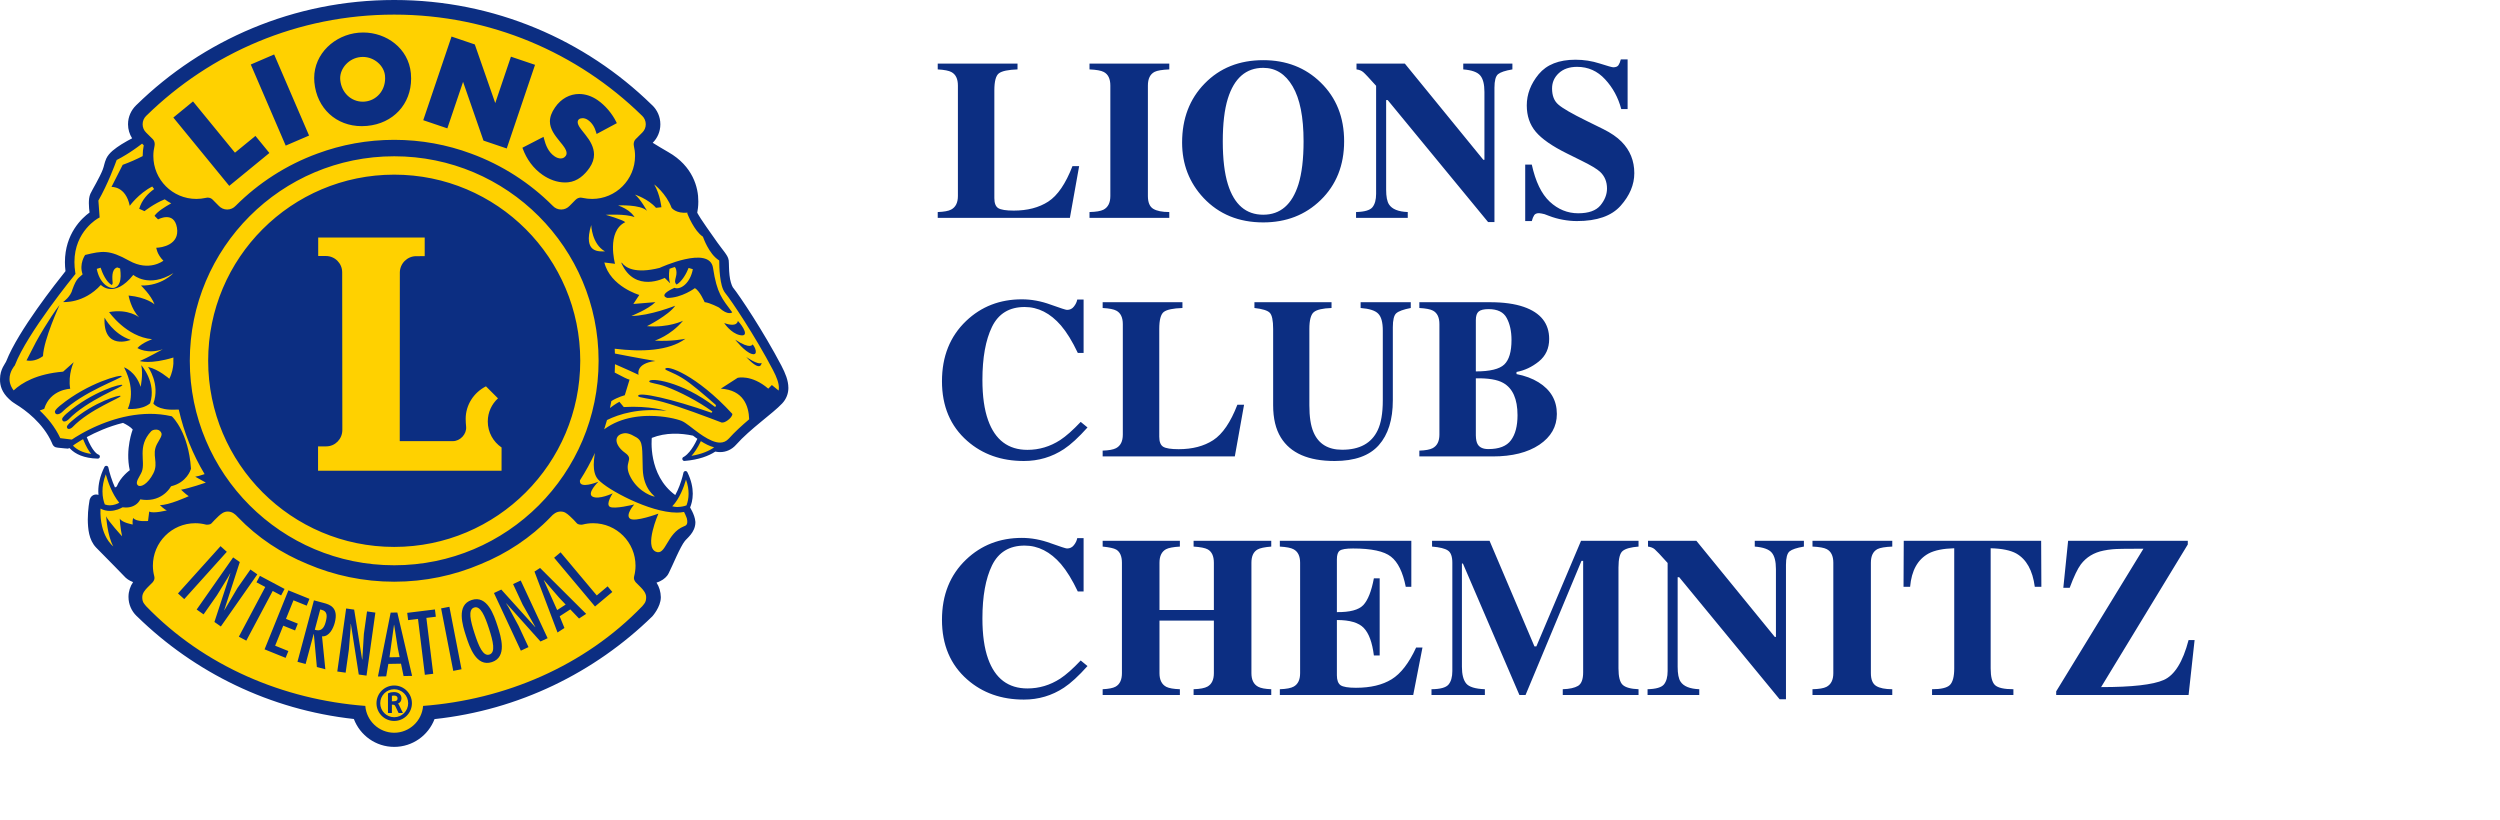
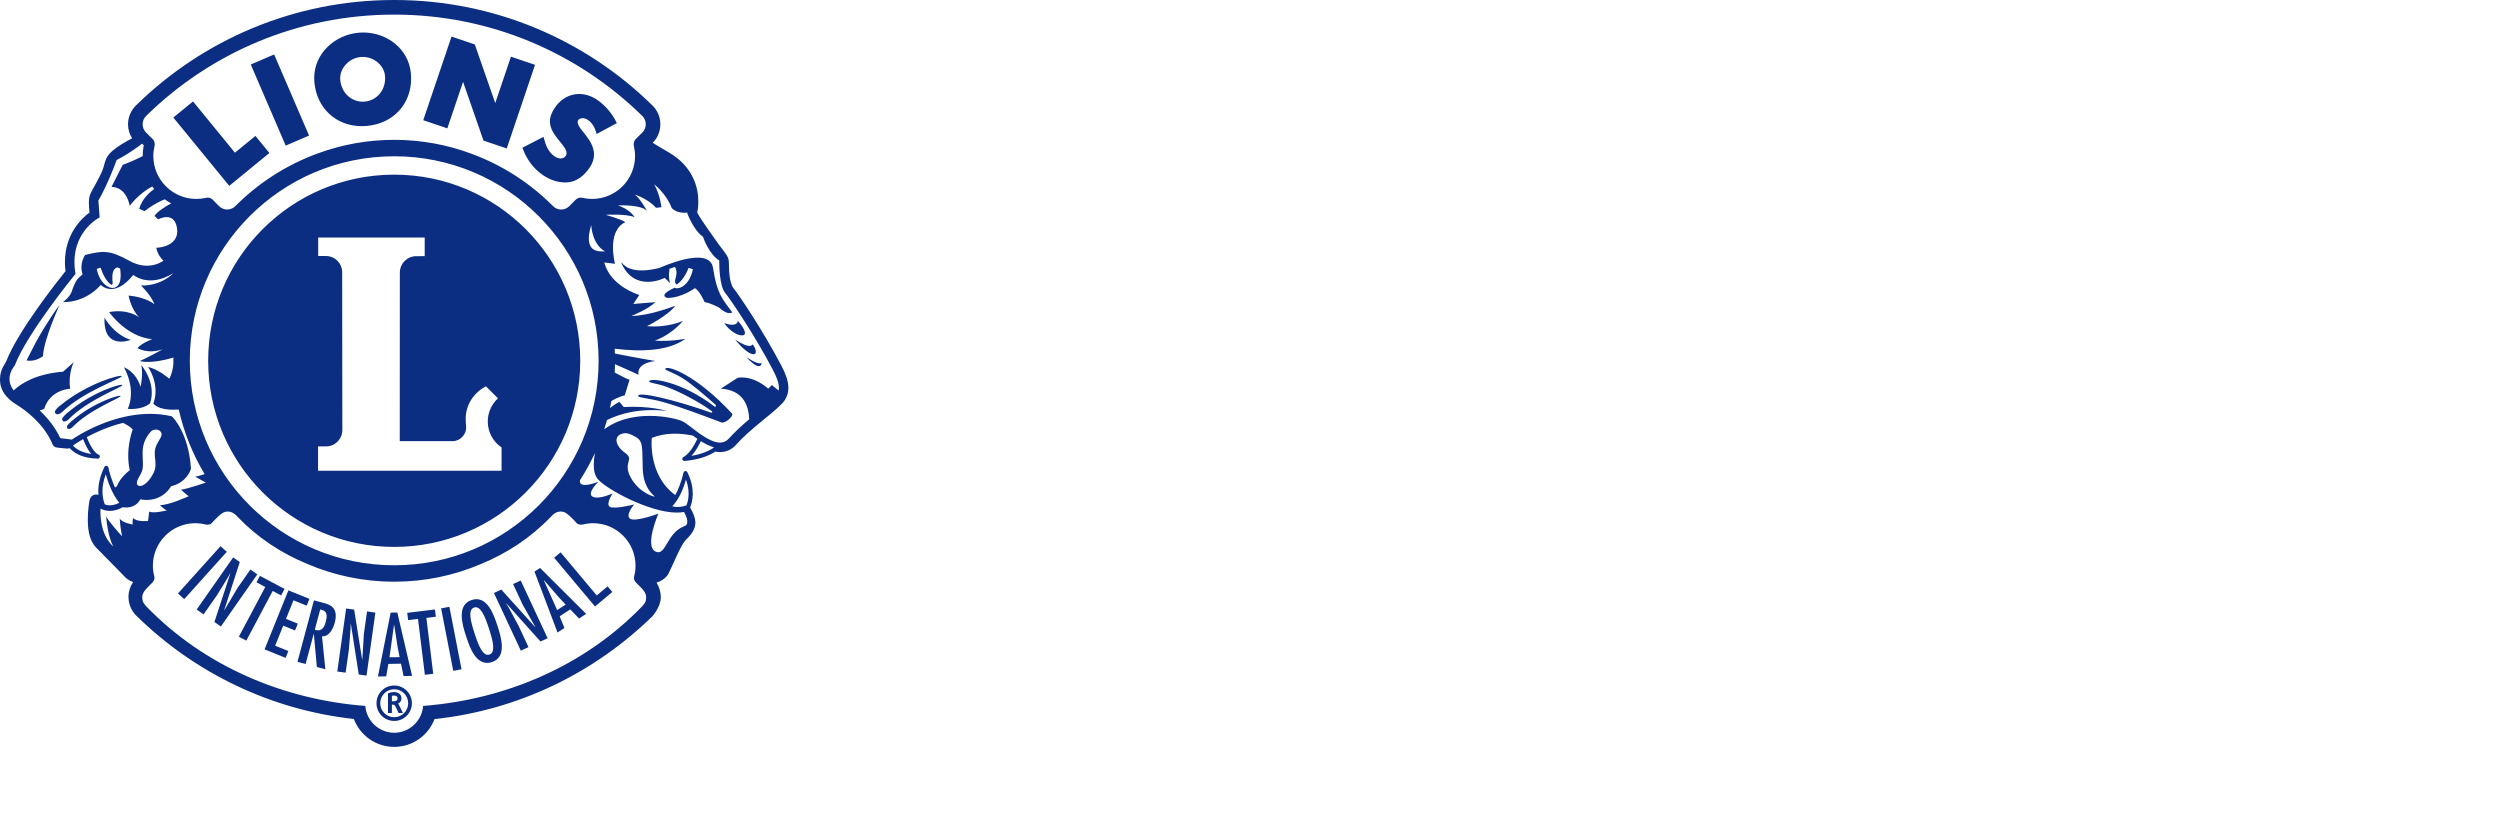
<svg xmlns="http://www.w3.org/2000/svg" width="241" height="79" viewBox="0 0 241 79" fill="none">
-   <path d="M75.81 37.372C75.803 36.763 75.575 36.164 75.247 35.511L75.16 35.343L75.16 35.343L75.158 35.343L75.16 35.342L75.073 35.173C73.365 31.952 71.134 28.597 70.493 27.811L70.484 27.8L70.477 27.789C70.339 27.552 70.194 27.092 70.138 26.564C70.07 26 70.092 25.434 70.06 25.128C70.022 24.866 69.887 24.688 69.692 24.411C69.5 24.151 69.257 23.85 69.009 23.502C68.65 22.999 68.266 22.454 67.962 22.015C67.812 21.799 67.676 21.602 67.576 21.453C67.473 21.298 67.419 21.221 67.397 21.179C67.258 20.933 67.123 20.759 67.065 20.627C67.057 20.609 67.049 20.591 67.041 20.574L67.017 20.518L67.029 20.46C67.073 20.243 67.128 19.883 67.128 19.432C67.128 19.42 67.128 19.417 67.128 19.401C67.128 19.393 67.127 19.382 67.127 19.369C67.124 18.113 66.622 16.136 64.332 14.83C63.772 14.508 63.27 14.207 62.82 13.925L62.616 13.797L62.788 13.629C63.212 13.215 63.467 12.615 63.468 12.007C63.468 11.997 63.468 12.005 63.468 11.984L63.468 11.977V11.975C63.468 11.321 63.196 10.717 62.759 10.296L62.676 10.22C56.337 4.026 47.619 0.19 38.02 0.19L38.027 0.189C38.012 0.19 38.012 0.19 38.002 0.19L37.99 0.19C37.99 0.19 37.986 0.19 37.982 0.19C28.38 0.19 19.664 4.026 13.289 10.252L13.269 10.269C12.808 10.715 12.532 11.316 12.531 11.969V11.987V12.022C12.538 12.455 12.669 12.874 12.896 13.231L13.008 13.406L12.824 13.502C12.541 13.648 12.173 13.847 11.813 14.071C11.219 14.451 10.648 14.863 10.418 15.362C10.225 15.804 10.239 16.007 10.079 16.421C9.934 16.8 9.676 17.299 9.435 17.742C9.192 18.189 8.972 18.568 8.886 18.758C8.778 19.003 8.757 19.284 8.755 19.584C8.755 19.916 8.791 20.246 8.821 20.46L8.836 20.573L8.744 20.64C8.018 21.169 6.454 22.616 6.448 25.263C6.448 25.536 6.465 25.821 6.501 26.117L6.511 26.196L6.461 26.258C5.607 27.325 1.915 31.988 0.784 34.875C0.718 35.047 0.581 35.205 0.446 35.48C0.313 35.747 0.191 36.093 0.189 36.537V36.563C0.189 36.578 0.189 36.595 0.189 36.612C0.192 37.163 0.368 37.735 0.996 38.324L1.222 38.524L1.264 38.556C1.3 38.58 1.313 38.594 1.367 38.632C1.426 38.675 1.517 38.737 1.661 38.825C2.513 39.348 4.306 40.636 5.179 42.619L5.182 42.626L5.184 42.632C5.191 42.65 5.201 42.678 5.21 42.7C5.256 42.786 5.249 42.802 5.34 42.888C5.415 42.938 5.372 42.912 5.432 42.935C5.509 42.956 5.573 42.962 5.685 42.978C5.975 43.013 6.385 43.045 6.481 43.053L6.531 43.052C6.572 43.045 6.608 43.035 6.645 43.021L6.766 42.975L6.853 43.072C6.886 43.108 6.912 43.138 6.939 43.165C7.353 43.574 8.101 43.991 9.422 44.023H9.426C9.432 44.023 9.437 44.018 9.437 44.013L9.438 44.011C9.438 44.006 9.433 44 9.429 44L9.218 43.883C8.986 43.705 8.602 43.269 8.185 42.207L8.124 42.051L8.272 41.971C9.128 41.508 10.37 40.938 11.811 40.582L11.878 40.565L11.94 40.595C12.337 40.79 12.71 41.01 12.939 41.282L13.011 41.368L12.97 41.473C12.97 41.474 12.867 41.733 12.761 42.176C12.656 42.619 12.55 43.238 12.55 43.935C12.55 44.364 12.59 44.822 12.693 45.288L12.72 45.411L12.618 45.484C12.618 45.484 12.569 45.519 12.484 45.589C12.399 45.659 12.281 45.763 12.152 45.895C11.894 46.158 11.597 46.533 11.43 46.965L11.406 47.029L11.347 47.062C11.289 47.095 11.231 47.127 11.176 47.158L10.995 47.26L10.91 47.071C10.835 46.907 10.766 46.742 10.704 46.581C10.459 45.94 10.322 45.385 10.276 45.185L10.274 45.183L10.258 45.103C10.257 45.099 10.253 45.095 10.245 45.094C10.241 45.094 10.237 45.096 10.236 45.1C9.804 45.976 9.664 46.742 9.664 47.361V47.364C9.664 47.479 9.67 47.589 9.679 47.696L9.704 48.001L9.42 47.888C9.373 47.87 9.324 47.858 9.271 47.858H9.267C9.243 47.858 9.213 47.86 9.175 47.868C9.029 47.892 8.924 48.012 8.882 48.089C8.831 48.182 8.824 48.231 8.818 48.253L8.816 48.261L8.816 48.262L8.816 48.265L8.815 48.268C8.815 48.27 8.814 48.272 8.813 48.275C8.812 48.282 8.811 48.291 8.808 48.304C8.804 48.329 8.798 48.365 8.79 48.413C8.775 48.507 8.754 48.644 8.734 48.812C8.692 49.146 8.651 49.603 8.651 50.085C8.663 50.964 8.75 51.972 9.393 52.646C10.384 53.635 12.118 55.424 12.229 55.539L12.232 55.541L12.247 55.556C12.274 55.58 12.498 55.79 12.893 55.936L13.123 56.02L12.984 56.222C12.725 56.598 12.577 57.058 12.576 57.53C12.575 57.544 12.575 57.536 12.575 57.541H12.57L12.576 57.552C12.576 58.205 12.848 58.809 13.286 59.231L13.369 59.308C18.837 64.651 26.08 68.238 34.131 69.122L34.246 69.134L34.287 69.243C34.855 70.743 36.303 71.811 38.001 71.81C39.695 71.811 41.141 70.748 41.711 69.253L41.752 69.144L41.868 69.132C49.956 68.265 57.233 64.668 62.742 59.288L62.758 59.272C62.764 59.265 62.946 59.058 63.132 58.746C63.319 58.428 63.511 58.02 63.513 57.576C63.513 57.562 63.513 57.563 63.513 57.554C63.503 57.092 63.371 56.642 63.128 56.265L62.991 56.052L63.234 55.981C63.686 55.846 63.985 55.601 64.158 55.388C64.215 55.316 64.244 55.26 64.3 55.154C64.477 54.814 64.751 54.175 65.046 53.545C65.339 52.914 65.651 52.298 65.86 52.05C66.11 51.728 66.827 51.226 66.845 50.385C66.845 50.354 66.844 50.328 66.843 50.309C66.819 49.974 66.689 49.657 66.564 49.396C66.503 49.268 66.442 49.158 66.396 49.078C66.383 49.055 66.371 49.035 66.361 49.017L66.312 48.934L66.35 48.846C66.459 48.59 66.592 48.162 66.592 47.591L66.592 47.587C66.592 47.043 66.469 46.373 66.091 45.606C66.09 45.603 66.085 45.6 66.082 45.599L66.079 45.6C66.075 45.6 66.07 45.604 66.069 45.608L66.069 45.61C66.069 45.612 66.068 45.614 66.067 45.616C66.067 45.621 66.065 45.628 66.063 45.637C66.059 45.656 66.053 45.682 66.045 45.715C66.029 45.783 66.006 45.878 65.974 45.996C65.91 46.232 65.813 46.554 65.678 46.907C65.566 47.204 65.425 47.517 65.259 47.815L65.154 48.003L64.981 47.877C62.857 46.324 62.621 43.803 62.62 42.724C62.62 42.397 62.642 42.198 62.643 42.192L62.656 42.079L62.761 42.037C63.53 41.73 64.322 41.617 65.073 41.617C65.703 41.617 66.304 41.696 66.842 41.808L66.883 41.817L66.917 41.843C67.008 41.91 67.099 41.978 67.19 42.044C67.237 42.078 67.285 42.111 67.333 42.144L67.465 42.235L67.397 42.381C67.12 42.974 66.85 43.384 66.621 43.661C66.429 43.892 66.266 44.033 66.152 44.115C66.094 44.157 66.047 44.185 66.017 44.201C66.001 44.209 65.989 44.215 65.982 44.218L65.966 44.226C65.964 44.228 65.963 44.231 65.963 44.234H65.949L65.963 44.237C65.964 44.241 65.97 44.246 65.975 44.246C65.975 44.245 65.975 44.245 65.976 44.245C67.336 44.131 68.243 43.772 68.849 43.375L68.917 43.33L68.998 43.349C69.079 43.369 69.157 43.382 69.237 43.385C69.294 43.389 69.349 43.392 69.404 43.393C69.417 43.393 69.415 43.392 69.428 43.392L69.431 43.392C69.922 43.392 70.43 43.185 70.814 42.749C72.21 41.18 74.366 39.723 75.264 38.76C75.584 38.417 75.763 38.002 75.801 37.574H75.793L75.81 37.372Z" fill="#FFD100" />
  <path d="M72.54 33.196C72.54 33.196 72.403 33.749 70.879 32.747C70.879 32.747 71.801 33.934 72.478 34.121C73.153 34.307 72.784 33.398 72.54 33.196ZM71.13 30.934C71.13 30.934 71.113 31.607 69.812 31.141C69.812 31.141 70.447 32.117 71.325 32.305C72.268 32.507 71.647 31.486 71.13 30.934ZM70.588 30.111C69.604 28.78 69.113 28.306 68.736 25.826C68.397 23.599 63.584 25.826 63.584 25.826C61.219 26.418 60.303 25.8 59.96 25.346C59.96 25.337 59.858 25.267 59.916 25.393C61.223 28.275 64.08 26.787 64.08 26.787L64.605 27.312C64.481 27.007 64.453 26.552 64.538 25.914C64.648 25.874 64.841 25.797 65.056 25.738C65.184 25.909 65.199 26.024 65.214 26.289C65.229 26.551 65.074 26.9 65.074 27.123C65.074 27.337 65.23 27.43 65.23 27.43C65.778 27.106 66.189 26.321 66.382 25.828C66.523 25.866 66.66 25.907 66.791 25.952C66.532 27.325 65.615 27.918 65.09 27.769C65.065 27.762 65.041 27.753 65.017 27.744C63.346 28.506 64.337 28.721 64.337 28.721C65.725 28.721 66.982 27.779 66.982 27.779C67.445 28.01 67.926 29.127 67.926 29.127C68.446 29.184 69.314 29.648 69.314 29.648C70.183 30.459 70.588 30.111 70.588 30.111ZM11.738 36.264C11.699 36.054 8.475 36.914 5.844 39.059C5.844 39.059 5.252 39.513 5.29 39.72C5.366 40.123 5.838 39.865 5.96 39.745C8.014 37.723 11.776 36.474 11.738 36.264ZM49.461 56.306L50.386 58.289L51.6 60.433L51.592 60.455L48.326 56.835L47.618 57.165L50.21 62.725L50.947 62.381L49.995 60.339L49.015 58.524L48.802 58.184L48.81 58.162L52.104 61.841L52.789 61.521L50.198 55.961L49.461 56.306ZM4.24 31.644C3.944 32.135 3.691 32.555 3.436 33.029C3.437 33.028 3.438 33.028 3.439 33.028C3.169 33.543 2.739 34.368 2.555 34.746C3.04 34.835 3.577 34.741 4.144 34.33C4.208 32.728 5.743 29.399 5.743 29.399C5.304 29.944 4.647 30.982 4.239 31.644C4.239 31.644 4.24 31.644 4.24 31.644ZM6.897 40.605C6.897 40.605 6.419 40.995 6.448 41.17C6.504 41.511 6.884 41.287 6.982 41.184C8.642 39.451 11.656 38.355 11.627 38.177C11.598 38 9.018 38.762 6.897 40.605ZM27.542 14.037L29.794 13.067L26.427 5.249L24.175 6.22L24.22 6.322L27.542 14.037ZM44.64 7.889L46.607 13.553L48.85 14.312L51.577 6.249L49.255 5.463L47.742 9.938L45.771 4.284L43.528 3.524L40.801 11.587L43.124 12.374L44.64 7.889ZM34.871 12.161H34.878C35.045 12.161 35.215 12.153 35.388 12.137C37.906 11.906 39.634 10.037 39.632 7.57C39.631 7.403 39.624 7.234 39.608 7.062C39.384 4.666 37.259 3.132 35.011 3.133C34.859 3.133 34.706 3.14 34.553 3.154C32.268 3.366 30.288 5.162 30.287 7.528C30.287 7.66 30.293 7.793 30.305 7.927C30.538 10.464 32.428 12.161 34.871 12.161ZM34.771 5.498C34.839 5.491 34.906 5.488 34.974 5.488H34.977C36.079 5.488 37.027 6.329 37.115 7.304H37.114C37.122 7.387 37.126 7.469 37.126 7.55C37.124 8.763 36.279 9.689 35.17 9.793C35.103 9.8 35.036 9.803 34.969 9.803C33.87 9.802 32.918 8.962 32.8 7.706C32.795 7.653 32.792 7.601 32.792 7.548C32.79 6.565 33.643 5.601 34.771 5.498ZM50.396 14.334C50.77 15.348 51.406 16.235 52.305 16.858C52.929 17.29 53.687 17.589 54.47 17.589C54.567 17.589 54.664 17.585 54.762 17.575C55.681 17.483 56.354 16.863 56.83 16.176C57.131 15.739 57.264 15.31 57.263 14.896C57.262 14.21 56.909 13.582 56.435 12.993L56.083 12.55C55.953 12.381 55.825 12.213 55.749 12.03C55.706 11.93 55.689 11.845 55.689 11.773C55.691 11.531 55.874 11.399 56.157 11.391C56.319 11.391 56.503 11.445 56.671 11.561C57.092 11.853 57.336 12.283 57.475 12.781L57.512 12.916L59.462 11.872L59.416 11.775C59.028 10.973 58.354 10.168 57.618 9.657H57.618C57.046 9.261 56.428 9.061 55.826 9.061C54.942 9.06 54.098 9.496 53.509 10.35C53.163 10.849 53.011 11.291 53.011 11.706C53.013 12.43 53.462 13.025 54.022 13.708C54.249 13.977 54.628 14.434 54.62 14.77C54.619 14.859 54.598 14.938 54.545 15.016C54.412 15.204 54.245 15.274 54.051 15.276C53.857 15.277 53.639 15.196 53.453 15.066C52.871 14.664 52.602 14.011 52.431 13.327L52.397 13.19L50.362 14.241L50.396 14.334ZM22.1 17.918L25.97 14.748L24.624 13.102L22.65 14.719L18.607 9.778L16.71 11.332L16.781 11.418L22.1 17.918ZM71.931 34.408C73.398 35.997 73.415 34.98 73.415 34.98C73.07 35.221 71.931 34.408 71.931 34.408ZM75.999 37.382C75.994 36.666 75.708 35.985 75.33 35.255L75.329 35.255L75.329 35.254L75.326 35.255L75.329 35.253C73.603 31.966 71.309 28.514 70.64 27.691C70.526 27.499 70.377 27.045 70.326 26.541C70.26 25.995 70.282 25.439 70.248 25.101C70.201 24.782 70.036 24.572 69.845 24.299C69.65 24.033 69.408 23.735 69.164 23.392C68.805 22.89 68.422 22.345 68.118 21.906C67.818 21.476 67.579 21.119 67.562 21.085C67.419 20.835 67.274 20.637 67.238 20.549C67.23 20.531 67.222 20.514 67.215 20.497C67.261 20.27 67.318 19.898 67.318 19.432C67.318 19.416 67.317 19.406 67.317 19.401C67.326 18.101 66.805 16.019 64.427 14.665C63.868 14.344 63.369 14.044 62.921 13.764C63.383 13.313 63.657 12.667 63.658 11.997C63.658 11.99 63.658 11.989 63.658 11.989L63.658 11.977V11.975C63.658 11.268 63.364 10.616 62.888 10.156L62.809 10.084C56.436 3.857 47.671 3.36085e-07 38.02 3.36085e-07H38.018C38.014 0 38.009 1.27455e-07 38.002 0H37.999C37.995 0 37.989 0 37.982 3.36085e-07C28.329 3.36085e-07 19.565 3.857 13.164 10.11L13.138 10.133C12.642 10.611 12.342 11.261 12.342 11.969C12.342 11.971 12.342 11.976 12.342 11.984C12.342 11.986 12.342 11.989 12.342 11.992C12.342 12.473 12.485 12.939 12.736 13.333C12.452 13.481 12.08 13.681 11.711 13.912C11.114 14.296 10.512 14.715 10.244 15.287C10.041 15.757 10.051 15.973 9.902 16.354C9.764 16.715 9.508 17.212 9.268 17.651C9.026 18.097 8.808 18.472 8.712 18.682C8.588 18.968 8.568 19.277 8.566 19.585C8.566 19.929 8.603 20.267 8.633 20.486C7.881 21.032 6.265 22.535 6.259 25.263C6.259 25.544 6.276 25.837 6.314 26.14C5.456 27.213 1.763 31.867 0.605 34.815C0.533 35.026 0.003 35.578 0.001 36.538V36.558C-0.012 37.168 0.184 37.827 0.871 38.467L1.108 38.676L1.153 38.71C1.179 38.724 1.267 38.807 1.562 38.988C2.398 39.498 4.163 40.773 5.006 42.696C5.014 42.717 5.026 42.749 5.043 42.789C5.077 42.852 5.099 42.928 5.222 43.038C5.316 43.107 5.343 43.103 5.374 43.116C5.471 43.143 5.549 43.151 5.663 43.166C5.989 43.207 6.476 43.242 6.479 43.243L6.548 43.242C6.609 43.233 6.663 43.218 6.713 43.199C6.744 43.233 6.772 43.266 6.807 43.3C7.256 43.746 8.059 44.181 9.423 44.212H9.427C9.53 44.212 9.617 44.135 9.627 44.033C9.639 43.929 9.568 43.833 9.466 43.814L9.466 43.813C9.405 43.791 8.915 43.552 8.363 42.138C9.209 41.681 10.438 41.118 11.858 40.766C12.245 40.954 12.601 41.172 12.794 41.403C12.794 41.403 12.055 43.281 12.509 45.329C12.509 45.329 11.616 45.962 11.255 46.897C11.197 46.929 11.139 46.962 11.084 46.993C11.011 46.831 10.943 46.67 10.883 46.513C10.58 45.724 10.446 45.066 10.445 45.065C10.428 44.981 10.358 44.917 10.274 44.906C10.188 44.895 10.105 44.939 10.067 45.016C9.621 45.918 9.475 46.715 9.476 47.364C9.476 47.486 9.482 47.601 9.491 47.712C9.426 47.686 9.351 47.668 9.269 47.669C9.235 47.669 9.192 47.671 9.142 47.681C8.917 47.722 8.778 47.887 8.719 47.995C8.655 48.109 8.639 48.194 8.633 48.218L8.63 48.231C8.63 48.233 8.463 49.096 8.463 50.088C8.476 50.972 8.555 52.036 9.261 52.78C10.282 53.801 12.1 55.676 12.101 55.677L12.123 55.699C12.151 55.723 12.402 55.958 12.829 56.114C12.548 56.522 12.388 57.019 12.387 57.53C12.387 57.532 12.387 57.539 12.387 57.552V57.552C12.388 58.258 12.681 58.91 13.158 59.371L13.237 59.444C18.735 64.815 26.017 68.422 34.111 69.31C34.705 70.882 36.223 72 38.002 72C39.777 72 41.292 70.887 41.889 69.321C50.021 68.449 57.337 64.832 62.882 59.418L62.902 59.397C62.912 59.385 63.101 59.169 63.297 58.842C63.489 58.514 63.7 58.075 63.704 57.575C63.704 57.561 63.703 57.553 63.703 57.55C63.692 57.055 63.551 56.571 63.288 56.162C63.779 56.016 64.111 55.748 64.306 55.506C64.376 55.42 64.414 55.346 64.469 55.242C64.652 54.889 64.925 54.253 65.218 53.624C65.505 53.003 65.828 52.379 66.014 52.161C66.208 51.895 67.014 51.336 67.035 50.385C67.035 50.349 67.034 50.319 67.033 50.294C67.005 49.921 66.864 49.583 66.736 49.313C66.671 49.18 66.608 49.065 66.561 48.983C66.547 48.959 66.535 48.939 66.525 48.921C66.642 48.646 66.782 48.192 66.783 47.591C66.783 47.018 66.654 46.316 66.262 45.522C66.224 45.445 66.141 45.4 66.056 45.411C65.971 45.422 65.901 45.487 65.884 45.571C65.884 45.572 65.766 46.149 65.501 46.84C65.392 47.129 65.254 47.434 65.094 47.723C62.431 45.785 62.833 42.214 62.833 42.214C64.196 41.669 65.648 41.753 66.804 41.995C66.895 42.063 66.988 42.132 67.082 42.2C67.129 42.233 67.177 42.267 67.226 42.301C66.955 42.881 66.693 43.278 66.476 43.54C66.294 43.76 66.143 43.889 66.041 43.962C65.991 43.999 65.953 44.021 65.929 44.034C65.917 44.04 65.909 44.044 65.905 44.046H65.905C65.811 44.081 65.757 44.181 65.78 44.279C65.8 44.371 65.883 44.436 65.976 44.436C65.982 44.436 65.988 44.435 65.993 44.435C67.379 44.318 68.32 43.95 68.954 43.534C69.045 43.555 69.134 43.57 69.222 43.574C69.283 43.579 69.344 43.582 69.405 43.582C69.42 43.582 69.427 43.582 69.43 43.582C69.975 43.583 70.538 43.353 70.957 42.875C72.33 41.329 74.475 39.881 75.404 38.89C75.802 38.465 76.002 37.932 76 37.395V37.384H76L75.999 37.382ZM14.092 11.168L14.148 11.117C20.299 5.109 28.71 1.409 37.985 1.409H38.017C47.292 1.409 55.702 5.109 61.854 11.117L61.911 11.168C62.121 11.374 62.252 11.661 62.252 11.977C62.252 12.287 62.133 12.567 61.916 12.779L61.28 13.411C61.154 13.539 61.088 13.714 61.088 13.906C61.088 13.959 61.094 14.011 61.105 14.06L61.103 14.058C61.178 14.372 61.219 14.699 61.219 15.035C61.219 17.323 59.365 19.176 57.08 19.176C56.775 19.176 56.478 19.143 56.192 19.081L56.183 19.079L56.154 19.072C56.1 19.058 56.045 19.049 55.985 19.049C55.791 19.049 55.616 19.13 55.492 19.26L55.481 19.266L54.915 19.839C54.71 20.057 54.424 20.199 54.1 20.199C53.778 20.199 53.491 20.063 53.28 19.837C51.076 17.631 48.397 15.9 45.412 14.807C43.104 13.949 40.608 13.48 38.001 13.48C35.4 13.48 32.908 13.948 30.603 14.802C27.612 15.895 24.929 17.628 22.721 19.837C22.511 20.063 22.224 20.199 21.901 20.199C21.578 20.199 21.291 20.058 21.086 19.839L20.52 19.266L20.509 19.254C20.384 19.125 20.21 19.049 20.016 19.049C19.957 19.049 19.902 19.058 19.847 19.072L19.818 19.079L19.81 19.081C19.524 19.143 19.227 19.176 18.922 19.176C16.636 19.176 14.782 17.323 14.782 15.035C14.782 14.698 14.823 14.372 14.899 14.058L14.898 14.06C14.909 14.011 14.914 13.959 14.914 13.906C14.914 13.713 14.857 13.549 14.723 13.411L14.085 12.779C13.87 12.567 13.749 12.287 13.749 11.977C13.749 11.661 13.881 11.374 14.092 11.168ZM56.994 21.694C56.994 21.694 57.042 23.514 58.321 24.234C57.845 24.22 56.148 24.491 56.994 21.694ZM57.705 34.779C57.705 40.225 55.501 45.149 51.934 48.719C48.366 52.287 43.445 54.492 38.002 54.492C32.558 54.492 27.636 52.287 24.068 48.719C20.501 45.149 18.297 40.225 18.297 34.779C18.297 29.332 20.501 24.409 24.068 20.839C27.636 17.27 32.558 15.065 38.002 15.065C43.445 15.065 48.366 17.27 51.934 20.839C55.501 24.409 57.705 29.332 57.705 34.779ZM8.791 43.758C7.91 43.635 7.396 43.315 7.089 43.014C7.06 42.984 7.064 42.983 7.038 42.954L7.15 42.872C7.151 42.872 7.355 42.724 7.735 42.495C7.818 42.445 7.91 42.391 8.008 42.334C8.289 43.039 8.562 43.485 8.791 43.758ZM10.197 45.722C10.393 46.421 10.8 47.609 11.496 48.466C11.325 48.559 10.97 48.716 10.583 48.714C10.427 48.713 10.267 48.688 10.104 48.627C9.996 48.35 9.878 47.921 9.878 47.364C9.878 46.901 9.958 46.35 10.197 45.722ZM12.85 49.936C12.85 49.936 12.736 50.164 12.793 50.563C12.793 50.563 11.77 50.392 11.542 49.993C11.542 49.993 11.599 50.961 11.77 51.7C11.77 51.7 10.405 50.221 10.235 49.766C10.235 49.766 10.348 51.644 10.917 52.667C10.917 52.667 9.584 51.692 9.689 49.027C9.689 49.027 9.689 49.027 9.689 49.027C9.84 49.108 9.993 49.165 10.143 49.2C10.144 49.2 10.144 49.2 10.144 49.2C10.214 49.217 10.284 49.229 10.353 49.237C10.364 49.238 10.376 49.239 10.387 49.241C10.453 49.247 10.519 49.252 10.583 49.251C11.161 49.248 11.621 49.015 11.812 48.903C11.925 48.918 12.032 48.925 12.133 48.925C12.722 48.928 13.121 48.676 13.338 48.419C13.422 48.32 13.483 48.223 13.526 48.139C13.742 48.178 13.946 48.195 14.139 48.195C15.003 48.197 15.62 47.836 16.003 47.479C16.256 47.243 16.414 47.011 16.495 46.874C18.015 46.516 18.39 45.265 18.396 45.231L18.409 45.186L18.406 45.139C18.175 41.707 16.653 40.217 16.617 40.185L16.563 40.133L16.491 40.117C15.807 39.962 15.127 39.895 14.463 39.895C14.307 39.896 14.152 39.901 13.997 39.908C13.958 39.91 13.92 39.912 13.881 39.914C13.729 39.923 13.578 39.934 13.429 39.949C13.427 39.949 13.426 39.949 13.425 39.949C13.273 39.964 13.124 39.983 12.975 40.004C12.938 40.009 12.9 40.015 12.863 40.02C12.718 40.042 12.574 40.065 12.432 40.092C12.43 40.093 12.427 40.093 12.425 40.093C12.28 40.121 12.138 40.151 11.996 40.183C11.96 40.191 11.925 40.199 11.889 40.207C11.751 40.239 11.615 40.273 11.481 40.308C11.479 40.309 11.476 40.309 11.474 40.31C11.337 40.347 11.203 40.386 11.07 40.425C11.037 40.435 11.003 40.445 10.97 40.456C10.842 40.495 10.715 40.536 10.59 40.578C10.588 40.579 10.585 40.58 10.583 40.581C10.455 40.624 10.331 40.668 10.208 40.714C10.178 40.725 10.147 40.736 10.116 40.748C9.998 40.792 9.88 40.838 9.766 40.884C9.765 40.884 9.763 40.885 9.762 40.886C9.645 40.933 9.532 40.981 9.42 41.029C9.393 41.041 9.366 41.052 9.338 41.064C9.232 41.111 9.128 41.157 9.027 41.204C9.024 41.205 9.022 41.206 9.019 41.208C8.916 41.256 8.816 41.304 8.718 41.351C8.694 41.363 8.669 41.375 8.645 41.387C8.554 41.432 8.466 41.476 8.381 41.52C8.377 41.523 8.372 41.525 8.367 41.527C8.279 41.573 8.195 41.617 8.114 41.661C8.091 41.674 8.068 41.686 8.045 41.699C7.974 41.737 7.906 41.775 7.841 41.812C7.834 41.816 7.826 41.82 7.82 41.824C7.377 42.075 7.068 42.279 6.926 42.376L5.811 42.237C5.753 42.114 5.691 41.993 5.628 41.875C5.616 41.853 5.604 41.83 5.591 41.807C5.529 41.694 5.465 41.583 5.399 41.475C5.387 41.455 5.374 41.436 5.362 41.417C5.296 41.311 5.228 41.207 5.158 41.105C5.154 41.099 5.15 41.093 5.146 41.087C5.072 40.98 4.996 40.877 4.92 40.777C4.906 40.759 4.893 40.741 4.879 40.724C4.803 40.625 4.725 40.529 4.647 40.435C4.638 40.425 4.629 40.415 4.621 40.405C4.542 40.312 4.462 40.221 4.382 40.134C4.377 40.128 4.372 40.122 4.367 40.117C4.284 40.026 4.2 39.939 4.117 39.854L4.084 39.821C3.999 39.736 3.914 39.653 3.83 39.574C3.83 39.574 3.829 39.574 3.829 39.573L4.263 39.413C4.833 37.535 6.766 37.478 6.766 37.478C6.539 36.055 7.107 34.918 7.107 34.918L6.084 35.828C3.557 36.039 2.115 36.886 1.315 37.636V37.636C1.135 37.398 1.03 37.171 0.973 36.956C0.968 36.939 0.964 36.922 0.96 36.905C0.953 36.877 0.948 36.848 0.943 36.821C0.938 36.794 0.934 36.768 0.931 36.742C0.929 36.721 0.926 36.701 0.924 36.68C0.92 36.633 0.917 36.586 0.917 36.54C0.916 36.18 1.035 35.857 1.158 35.626C1.219 35.51 1.28 35.417 1.325 35.356C1.37 35.294 1.394 35.268 1.394 35.268L1.426 35.231L1.444 35.185C2.02 33.671 3.464 31.481 4.759 29.692C6.054 27.9 7.199 26.501 7.201 26.497L7.277 26.404L7.258 26.285C7.201 25.923 7.175 25.583 7.175 25.264C7.176 23.758 7.748 22.712 8.321 22.027C8.607 21.686 8.894 21.438 9.108 21.276C9.215 21.196 9.303 21.137 9.364 21.098C9.424 21.06 9.452 21.046 9.451 21.046L9.605 20.963L9.484 19.336C10.377 17.776 11.081 15.882 11.247 15.425C11.401 15.346 11.549 15.266 11.693 15.185C11.739 15.159 11.782 15.133 11.827 15.107C11.922 15.053 12.016 14.998 12.106 14.943C12.155 14.914 12.201 14.885 12.249 14.855C12.331 14.804 12.411 14.754 12.488 14.704C12.533 14.675 12.576 14.646 12.619 14.618C12.695 14.568 12.768 14.518 12.839 14.47C12.876 14.444 12.913 14.419 12.949 14.394C13.024 14.342 13.094 14.291 13.163 14.242C13.189 14.223 13.216 14.204 13.242 14.186C13.416 14.06 13.569 13.945 13.698 13.849L13.857 14.009C13.79 14.343 13.755 14.687 13.755 15.035C13.755 15.039 13.756 15.043 13.756 15.047C13.165 15.353 12.524 15.637 11.827 15.891L10.746 18.022C10.746 18.022 12.11 17.908 12.508 19.843C12.508 19.843 13.346 18.665 14.676 17.98C14.734 18.064 14.795 18.146 14.858 18.226C14.274 18.642 13.674 19.258 13.419 20.127L13.93 20.355C13.93 20.355 14.83 19.635 15.88 19.213C16.077 19.358 16.286 19.489 16.503 19.604C15.858 19.959 15.152 20.413 14.896 20.809L15.238 21.151C15.238 21.151 16.773 20.297 17.058 21.947C17.342 23.597 15.58 23.882 15.067 23.882C15.067 23.882 15.124 24.507 15.75 25.133C15.75 25.133 14.385 26.214 12.452 25.133C10.518 24.052 9.855 24.178 8.207 24.577C8.207 24.577 7.602 25.433 7.963 26.447C7.592 26.811 7.394 26.773 6.989 27.883C6.825 28.603 6.083 29.116 6.083 29.116C6.083 29.116 8.074 29.286 9.723 27.466C9.723 27.466 10.974 28.831 12.85 26.499C12.85 26.499 14.328 27.808 16.717 26.328C16.717 26.328 15.58 27.58 13.59 27.523C13.59 27.523 14.556 28.433 14.897 29.343C14.897 29.343 14.158 28.661 12.395 28.49C12.395 28.49 12.622 29.799 13.419 30.595C13.419 30.595 12.395 29.741 10.519 30.084C10.519 30.084 12.168 32.472 14.67 32.7C14.67 32.7 13.703 33.041 13.248 33.553C13.248 33.553 14.215 34.179 15.693 33.667C15.693 33.667 14.158 34.52 13.476 34.805C13.476 34.805 14.499 35.146 16.716 34.464C16.714 34.569 16.712 34.674 16.712 34.78C16.712 34.87 16.714 34.959 16.715 35.048C16.686 35.447 16.592 35.995 16.319 36.512C16.319 36.512 15.295 35.601 14.271 35.374C14.271 35.374 15.466 37.024 14.784 38.901C14.784 38.901 15.209 39.562 16.889 39.489C17.021 39.484 17.134 39.483 17.234 39.485C17.736 41.711 18.586 43.804 19.724 45.705C19.354 45.835 19.02 45.925 18.821 45.955L19.844 46.524C19.844 46.524 18.195 47.093 17.456 47.207C17.456 47.207 17.854 47.606 18.195 47.833C18.195 47.833 16.205 48.743 15.409 48.686C15.409 48.686 15.864 49.142 16.091 49.198C16.091 49.198 14.784 49.539 14.385 49.312L14.271 50.222C14.271 50.221 13.134 50.335 12.85 49.936ZM14.572 41.574C14.747 41.39 15.185 41.363 15.37 41.507C15.807 41.845 15.481 42.154 15.136 42.806C14.579 43.859 15.324 44.581 14.781 45.636C14.237 46.692 13.56 46.988 13.314 46.801C12.949 46.522 13.487 45.94 13.668 45.475C14.055 44.476 13.189 43.038 14.572 41.574ZM11.24 25.803C11.24 25.803 11.268 25.793 11.303 25.78C11.417 25.819 11.515 25.856 11.581 25.881C11.736 27.038 11.521 27.597 11.029 27.736C10.506 27.885 9.588 27.292 9.328 25.919C9.447 25.878 9.572 25.841 9.699 25.805C9.869 26.334 10.245 27.18 10.764 27.473C10.764 27.473 10.87 27.413 10.86 27.279C10.831 26.877 10.718 26.02 11.24 25.803ZM62.101 58.208C62.056 58.264 61.959 58.383 61.924 58.43C56.314 64.242 48.658 67.448 40.787 68.05C40.674 69.495 39.472 70.632 38.002 70.638C36.531 70.632 35.329 69.495 35.216 68.05C27.345 67.448 19.689 64.242 14.079 58.43C14.044 58.383 13.947 58.264 13.902 58.208C13.754 58.018 13.714 57.823 13.714 57.564C13.714 57.172 14.006 56.853 14.221 56.63C14.436 56.407 14.719 56.13 14.719 56.13C14.719 56.13 14.83 55.994 14.869 55.867C14.91 55.731 14.885 55.609 14.872 55.557C14.786 55.232 14.739 54.89 14.738 54.538C14.734 52.278 16.562 50.442 18.822 50.438C19.172 50.438 19.511 50.483 19.835 50.567C19.896 50.582 19.963 50.595 20.141 50.565C20.354 50.529 20.411 50.424 20.464 50.369C20.517 50.315 20.811 49.988 21.075 49.749C21.338 49.511 21.589 49.313 21.956 49.313C22.365 49.313 22.659 49.544 22.929 49.849C24.846 51.843 27.146 53.349 29.641 54.371C32.208 55.469 35.033 56.077 38.001 56.077C40.962 56.077 43.783 55.471 46.345 54.378C48.847 53.356 51.152 51.847 53.073 49.849C53.344 49.544 53.637 49.313 54.047 49.313C54.413 49.313 54.613 49.471 54.928 49.749C55.243 50.028 55.46 50.281 55.538 50.369C55.616 50.458 55.65 50.52 55.861 50.565C55.999 50.594 56.107 50.582 56.168 50.567C56.492 50.483 56.831 50.437 57.181 50.438C59.44 50.442 61.268 52.277 61.264 54.537C61.264 54.89 61.217 55.231 61.131 55.557C61.117 55.609 61.093 55.731 61.134 55.867C61.172 55.994 61.284 56.13 61.284 56.13C61.284 56.13 61.588 56.428 61.782 56.63C61.975 56.831 62.289 57.172 62.289 57.563C62.289 57.823 62.249 58.018 62.101 58.208ZM66.129 46.233C66.316 46.75 66.38 47.206 66.38 47.591C66.38 48.044 66.29 48.4 66.203 48.642C66.192 48.669 66.182 48.696 66.172 48.72L65.988 48.778C65.79 48.84 65.449 48.878 65.291 48.877C65.134 48.877 64.95 48.843 64.805 48.807C65.518 48.074 65.93 46.924 66.129 46.233ZM65.245 49.414C65.488 49.414 65.721 49.395 65.942 49.353C66.009 49.478 66.107 49.681 66.21 49.961C66.369 50.62 66.083 50.673 65.923 50.74C64.257 51.412 64.203 53.589 63.229 53.187C62.072 52.708 63.469 49.514 63.469 49.514C63.469 49.514 61.211 50.356 60.732 49.996C60.254 49.636 61.136 48.631 61.136 48.631C61.136 48.631 59.173 49.125 58.775 48.846C58.375 48.566 59.066 47.557 59.066 47.557C59.066 47.557 57.724 48.196 57.125 47.877C56.527 47.558 57.689 46.433 57.689 46.433C57.689 46.433 56.408 46.968 56.009 46.648C55.916 46.573 55.892 46.448 55.907 46.302C56.45 45.46 56.933 44.578 57.355 43.661C57.354 43.665 57.353 43.669 57.352 43.673C57.337 43.758 57.323 43.843 57.31 43.929H57.31C57.267 44.219 57.239 44.513 57.238 44.797C57.24 45.328 57.327 45.841 57.653 46.215C58.131 46.744 59.347 47.507 60.8 48.184C62.252 48.852 63.909 49.411 65.245 49.414ZM63.115 47.869C63.074 47.907 61.621 47.53 60.805 46.035C59.991 44.542 61.213 44.338 60.264 43.658C59.313 42.978 59.144 42.084 59.925 41.824C60.331 41.689 60.671 41.756 61.35 42.164C62.027 42.571 61.892 43.251 61.961 45.22C62.027 47.191 63.155 47.83 63.115 47.869ZM66.656 43.945C66.918 43.661 67.238 43.212 67.564 42.526C67.971 42.785 68.401 43.011 68.843 43.124C68.372 43.458 67.679 43.772 66.656 43.945ZM75.076 37.518L75.076 37.523C75.072 37.566 75.066 37.607 75.058 37.648L74.408 37.118L74.061 37.466C72.44 36.076 71.109 36.423 71.109 36.423L69.488 37.466C71.68 37.601 72.182 39.151 72.219 40.421C72.217 40.423 72.215 40.425 72.213 40.426C72.053 40.562 71.893 40.7 71.733 40.842C71.716 40.856 71.699 40.872 71.682 40.887C71.534 41.018 71.386 41.152 71.241 41.287C71.228 41.3 71.214 41.312 71.2 41.325C71.054 41.462 70.911 41.601 70.771 41.741C70.74 41.772 70.711 41.802 70.681 41.832C70.54 41.976 70.402 42.12 70.272 42.266C70.002 42.563 69.731 42.662 69.409 42.666C68.934 42.672 68.346 42.393 67.783 42.028C67.651 41.943 67.521 41.855 67.394 41.763C66.708 41.276 66.142 40.757 65.709 40.575C65.238 40.388 64.057 40.093 62.626 40.092C62.536 40.092 62.446 40.093 62.354 40.095C62.311 40.097 62.267 40.099 62.223 40.101C62.175 40.103 62.128 40.104 62.08 40.107C62.021 40.11 61.962 40.115 61.902 40.119C61.87 40.122 61.837 40.123 61.804 40.127C61.735 40.133 61.665 40.14 61.594 40.148C61.572 40.15 61.55 40.152 61.528 40.155C61.45 40.164 61.371 40.174 61.292 40.186C61.279 40.188 61.265 40.19 61.251 40.192C61.165 40.205 61.079 40.219 60.993 40.235C60.987 40.236 60.981 40.237 60.975 40.238C60.038 40.412 59.086 40.759 58.243 41.387C58.339 41.091 58.43 40.792 58.514 40.491C59.687 39.913 61.607 39.316 64.258 39.61C64.258 39.61 62.617 39.09 60.132 39.24L59.709 38.734C59.709 38.734 59.306 38.935 58.799 39.336C58.848 39.113 58.893 38.889 58.935 38.664C59.558 38.271 60.228 38.103 60.228 38.103L60.69 36.597C60.55 36.585 60.018 36.324 59.259 35.916C59.273 35.648 59.281 35.379 59.285 35.108C60.338 35.569 61.211 35.96 61.559 36.133C61.559 36.133 61.212 35.033 63.18 34.801C63.18 34.801 61.361 34.493 59.277 34.081C59.272 33.927 59.266 33.772 59.258 33.618C61.87 33.938 64.468 33.832 66.073 32.658C66.073 32.658 64.685 32.948 63.121 32.833C63.121 32.833 64.627 32.369 65.842 30.921C65.842 30.921 64.453 31.616 62.369 31.442C62.369 31.442 64.453 30.4 65.089 29.474C65.089 29.474 62.601 30.458 60.865 30.458C60.865 30.458 62.486 29.821 63.179 29.126L61.055 29.302L61.627 28.434C61.627 28.434 58.838 27.62 58.26 25.304L59.288 25.43C59.288 25.43 58.436 22.313 60.274 21.416C60.038 21.18 58.391 20.709 58.391 20.709C58.391 20.709 60.301 20.586 61.17 20.933C61.17 20.933 61.013 20.631 60.587 20.317C60.162 20.003 59.59 19.803 59.59 19.803C59.59 19.803 61.732 19.687 62.369 20.324C62.369 20.324 61.732 19.166 61.212 18.76C61.212 18.76 62.486 19.166 63.237 20.034L63.759 19.977C63.759 19.977 63.643 18.76 63.064 17.776C63.064 17.776 64.221 18.645 64.743 20.034C64.743 20.034 65.159 20.613 66.274 20.495L66.253 20.568L66.287 20.654C66.29 20.661 66.452 21.076 66.722 21.556C66.98 22.006 67.316 22.518 67.761 22.817C67.82 22.98 67.956 23.334 68.167 23.73C68.432 24.219 68.804 24.781 69.334 25.111V25.141C69.334 25.438 69.344 26.036 69.417 26.645C69.496 27.256 69.607 27.865 69.919 28.256C70.469 28.913 72.825 32.441 74.518 35.678C74.877 36.361 75.087 36.934 75.084 37.383C75.083 37.43 75.081 37.475 75.076 37.518ZM38.002 16.836C28.096 16.836 20.067 24.869 20.067 34.779C20.067 44.689 28.096 52.723 38.002 52.723C47.906 52.723 55.936 44.689 55.936 34.779C55.936 24.869 47.906 16.836 38.002 16.836ZM48.349 45.38H30.66V43.03H31.449C32.315 43.03 33.001 42.315 33.001 41.449L32.986 26.25C32.986 25.382 32.284 24.68 31.416 24.68H30.675V22.9H40.941V24.694L40.12 24.695C39.253 24.695 38.544 25.413 38.544 26.28L38.536 42.525H43.663C44.361 42.525 44.997 41.849 44.934 41.141C44.913 40.923 44.891 40.605 44.891 40.38C44.891 39.026 45.676 37.839 46.846 37.242L48.005 38.401C47.401 38.954 47.022 39.748 47.022 40.632C47.022 41.675 47.55 42.593 48.352 43.136L48.349 45.38ZM6.491 39.806C6.491 39.806 5.956 40.237 5.988 40.431C6.052 40.81 6.478 40.562 6.588 40.449C8.446 38.529 11.827 37.32 11.795 37.123C11.762 36.926 8.867 37.766 6.491 39.806ZM57.528 57.401L54.041 53.244L53.418 53.767L57.36 58.466L59.029 57.065L58.574 56.523L57.528 57.401ZM37.659 59.057L36.433 65.214L37.23 65.2L37.437 64L38.656 63.979L38.905 65.171L39.726 65.156L38.302 59.045L37.659 59.057ZM38.523 63.346L37.547 63.363L37.981 60.239L37.997 60.239L38.345 62.462L38.523 63.346ZM41.928 58.751L39.256 59.079L39.342 59.781L40.295 59.664L40.956 65.051L41.763 64.952L41.102 59.565L42.014 59.453L41.928 58.751ZM38.001 66.082C37.057 66.082 36.293 66.847 36.293 67.791C36.293 68.736 37.057 69.5 38.001 69.5C38.943 69.5 39.709 68.736 39.709 67.791C39.708 66.847 38.943 66.083 38.001 66.082ZM38.001 69.14C37.256 69.138 36.655 68.537 36.654 67.791C36.655 67.047 37.256 66.445 38.001 66.443C38.744 66.445 39.347 67.047 39.348 67.791C39.347 68.536 38.744 69.138 38.001 69.14ZM45.471 57.838C43.971 58.325 44.586 60.273 44.928 61.325C45.269 62.377 45.916 64.315 47.416 63.827C48.916 63.339 48.301 61.392 47.959 60.34C47.617 59.287 46.971 57.35 45.471 57.838ZM47.18 63.099C46.569 63.298 46.149 62.297 45.747 61.059C45.345 59.821 45.096 58.764 45.707 58.565C46.318 58.367 46.737 59.368 47.14 60.606C47.542 61.844 47.791 62.901 47.18 63.099ZM10.078 30.621C9.921 33.837 12.6 32.765 12.6 32.765C10.898 32.198 10.078 30.621 10.078 30.621ZM51.524 55.101L53.745 60.972L54.413 60.538L53.953 59.411L54.976 58.746L55.819 59.625L56.507 59.178L52.063 54.751L51.524 55.101ZM52.437 55.924L53.91 57.625L54.529 58.281L53.711 58.812L52.423 55.933L52.437 55.924ZM42.523 58.649L43.693 64.671L44.491 64.516L43.322 58.494L42.523 58.649ZM38.371 67.823C38.561 67.746 38.702 67.578 38.7 67.315C38.699 66.958 38.427 66.716 37.975 66.715C37.791 66.715 37.602 66.75 37.432 66.83L37.401 66.844V68.734H37.778V67.931L37.882 67.932C38.006 67.935 38.06 67.977 38.117 68.091L38.424 68.734H38.841L38.486 68.002C38.453 67.937 38.417 67.875 38.371 67.823ZM37.935 67.603H37.778V67.074C37.832 67.061 37.906 67.052 37.977 67.052C38.24 67.059 38.318 67.155 38.324 67.322C38.318 67.531 38.215 67.594 37.935 67.603ZM64.13 35.568C64.104 35.702 64.837 35.867 65.77 36.442C66.674 36.999 67.758 37.952 68.973 39.008C69.081 39.083 68.958 39.251 68.926 39.226C65.711 36.73 62.553 36.359 62.589 36.772C62.603 36.94 63.319 36.944 64.215 37.277C65.523 37.763 67.308 38.684 68.627 39.64C68.719 39.698 68.614 39.794 68.559 39.782C64.842 38.47 61.474 37.715 61.517 38.169C61.536 38.36 62.589 38.382 63.885 38.746C65.677 39.249 68.025 40.148 69.577 40.736C69.623 40.722 69.836 40.795 70.287 40.408C70.648 40.073 70.597 39.899 70.597 39.899C67.098 36.096 64.216 35.125 64.13 35.568ZM21.259 52.651L17.157 57.209L17.761 57.754L21.864 53.195L21.259 52.651ZM24.141 54.901L22.886 56.693L21.637 58.818L21.614 58.822L23.115 54.182L22.475 53.734L18.959 58.759L19.625 59.226L20.917 57.38L21.997 55.623L22.186 55.269L22.208 55.265L20.67 59.958L21.29 60.392L24.807 55.367L24.141 54.901ZM13.556 37.291C13.08 35.792 11.958 35.408 11.958 35.408C13.209 37.797 12.312 39.412 12.312 39.412C12.312 39.412 13.642 39.569 14.467 38.882C15.12 36.888 13.62 35.202 13.62 35.202C13.818 36.115 13.556 37.291 13.556 37.291ZM35.077 61.108L34.928 63.569L34.909 63.583L34.141 58.767L33.368 58.658L32.514 64.733L33.319 64.846L33.633 62.614L33.798 60.559L33.805 60.158L33.824 60.144L34.584 65.024L35.333 65.129L36.186 59.055L35.381 58.941L35.077 61.108ZM31.206 58.125L30.263 57.873L28.676 63.798L29.462 64.009L30.239 61.109L30.254 61.113L30.546 64.3L31.363 64.519L31.043 61.342C31.727 61.398 32.119 60.594 32.269 60.036C32.666 58.55 31.779 58.279 31.206 58.125ZM31.389 59.986C31.23 60.583 30.924 60.906 30.346 60.708L30.87 58.751L30.995 58.785C31.597 58.929 31.541 59.42 31.389 59.986ZM28.443 60.775L28.708 60.119L27.569 59.659L28.291 57.87L29.566 58.386L29.831 57.73L27.802 56.91L25.505 62.597L27.533 63.418L27.798 62.761L26.524 62.246L27.304 60.315L28.443 60.775ZM27.101 57.399L27.433 56.774L25.056 55.51L24.724 56.135L25.572 56.585L23.025 61.377L23.743 61.759L26.289 56.968L27.101 57.399Z" fill="#0C2E82" />
-   <path d="M90.397 20.441C90.999 20.42 91.429 20.341 91.686 20.205C92.123 19.976 92.342 19.539 92.342 18.895V8.249C92.342 7.604 92.134 7.171 91.719 6.949C91.475 6.813 91.035 6.727 90.397 6.691V6.133H98.089V6.691C97.194 6.72 96.596 6.845 96.295 7.067C96.001 7.289 95.855 7.837 95.855 8.711V19.099C95.855 19.586 95.98 19.908 96.231 20.065C96.488 20.223 96.986 20.302 97.724 20.302C99.049 20.302 100.159 20.012 101.054 19.432C101.956 18.844 102.733 17.706 103.385 16.016H104.029L103.138 21H90.397V20.441ZM105.028 20.441C105.651 20.427 106.099 20.352 106.371 20.216C106.815 19.987 107.037 19.546 107.037 18.895V8.249C107.037 7.597 106.826 7.16 106.403 6.938C106.146 6.802 105.687 6.72 105.028 6.691V6.133H112.72V6.691C112.032 6.72 111.56 6.799 111.302 6.928C110.872 7.15 110.657 7.59 110.657 8.249V18.895C110.657 19.51 110.829 19.922 111.173 20.13C111.517 20.338 112.032 20.441 112.72 20.441V21H105.028V20.441ZM121.775 20.699C123.423 20.699 124.554 19.722 125.17 17.767C125.499 16.707 125.664 15.325 125.664 13.62C125.664 11.278 125.313 9.513 124.611 8.324C123.917 7.135 122.971 6.541 121.775 6.541C120.114 6.541 118.975 7.533 118.359 9.517C118.037 10.569 117.876 11.937 117.876 13.62C117.876 15.332 118.041 16.714 118.37 17.767C118.979 19.722 120.114 20.699 121.775 20.699ZM121.775 5.8C123.995 5.8 125.84 6.516 127.308 7.948C128.819 9.416 129.574 11.307 129.574 13.62C129.574 15.933 128.819 17.824 127.308 19.292C125.832 20.724 123.988 21.44 121.775 21.44C119.426 21.44 117.511 20.656 116.028 19.088C114.646 17.613 113.955 15.829 113.955 13.738C113.955 11.432 114.678 9.538 116.125 8.056C117.586 6.552 119.469 5.8 121.775 5.8ZM130.724 20.441C131.54 20.42 132.066 20.266 132.303 19.98C132.539 19.686 132.657 19.256 132.657 18.69V8.271C131.984 7.519 131.569 7.078 131.411 6.949C131.254 6.813 131.039 6.727 130.767 6.691V6.133H135.429L142.991 15.403H143.099V8.861C143.099 8.117 142.963 7.587 142.69 7.271C142.418 6.949 141.874 6.756 141.058 6.691V6.133H145.795V6.691C145.107 6.806 144.646 6.96 144.409 7.153C144.18 7.347 144.065 7.78 144.065 8.453V21.408H143.453L133.774 9.646H133.624V18.282C133.624 18.955 133.717 19.432 133.903 19.711C134.197 20.162 134.799 20.406 135.708 20.441V21H130.724V20.441ZM147.03 15.865H147.664C148.022 17.505 148.599 18.698 149.394 19.442C150.196 20.187 151.112 20.56 152.144 20.56C153.146 20.56 153.859 20.305 154.281 19.797C154.704 19.281 154.915 18.741 154.915 18.175C154.915 17.516 154.693 16.979 154.249 16.564C153.955 16.291 153.365 15.937 152.477 15.5L151.048 14.791C149.63 14.089 148.631 13.395 148.051 12.707C147.471 12.02 147.181 11.171 147.181 10.161C147.181 9.087 147.564 8.084 148.33 7.153C149.104 6.222 150.285 5.757 151.875 5.757C152.684 5.757 153.465 5.879 154.217 6.122C154.976 6.366 155.409 6.487 155.517 6.487C155.76 6.487 155.928 6.419 156.021 6.283C156.115 6.14 156.19 5.954 156.247 5.725H156.902V10.516H156.29C155.996 9.406 155.477 8.45 154.732 7.647C153.995 6.845 153.096 6.444 152.036 6.444C151.291 6.444 150.701 6.648 150.264 7.057C149.834 7.458 149.619 7.948 149.619 8.528C149.619 9.223 149.823 9.742 150.231 10.086C150.632 10.437 151.524 10.953 152.906 11.633L154.561 12.449C155.298 12.815 155.885 13.219 156.322 13.663C157.139 14.494 157.547 15.504 157.547 16.692C157.547 17.802 157.106 18.852 156.226 19.84C155.352 20.821 153.948 21.311 152.015 21.311C151.571 21.311 151.119 21.269 150.661 21.183C150.21 21.104 149.762 20.979 149.318 20.807L148.889 20.645C148.788 20.617 148.692 20.595 148.599 20.581C148.506 20.56 148.427 20.549 148.362 20.549C148.133 20.549 147.976 20.617 147.89 20.753C147.804 20.882 147.729 21.068 147.664 21.311H147.03V15.865ZM98.508 28.854C99.424 28.854 100.352 29.025 101.29 29.369C102.228 29.706 102.751 29.874 102.858 29.874C103.138 29.874 103.36 29.767 103.524 29.552C103.696 29.337 103.804 29.111 103.847 28.875H104.459V34.02H103.9C103.37 32.903 102.83 32.023 102.278 31.378C101.247 30.189 100.08 29.595 98.776 29.595C97.301 29.595 96.252 30.232 95.629 31.507C95.013 32.774 94.705 34.479 94.705 36.62C94.705 38.196 94.888 39.492 95.253 40.509C95.933 42.414 97.197 43.366 99.045 43.366C100.176 43.366 101.229 43.051 102.203 42.421C102.762 42.056 103.421 41.472 104.18 40.67L104.835 41.207C103.976 42.167 103.22 42.861 102.568 43.291C101.408 44.057 100.119 44.44 98.701 44.44C96.531 44.44 94.712 43.796 93.244 42.507C91.618 41.082 90.806 39.162 90.806 36.749C90.806 34.357 91.583 32.42 93.137 30.938C94.598 29.548 96.388 28.854 98.508 28.854ZM106.296 43.441C106.897 43.42 107.327 43.341 107.585 43.205C108.022 42.976 108.24 42.539 108.24 41.895V31.249C108.24 30.605 108.033 30.171 107.617 29.949C107.374 29.813 106.933 29.727 106.296 29.691V29.133H113.987V29.691C113.092 29.72 112.494 29.845 112.193 30.067C111.9 30.289 111.753 30.837 111.753 31.711V42.099C111.753 42.586 111.878 42.908 112.129 43.065C112.387 43.223 112.884 43.302 113.622 43.302C114.947 43.302 116.057 43.012 116.952 42.432C117.854 41.844 118.632 40.706 119.283 39.016H119.928L119.036 44H106.296V43.441ZM128.36 29.133V29.691C127.508 29.72 126.939 29.852 126.652 30.089C126.366 30.325 126.223 30.866 126.223 31.711V39.069C126.223 40.187 126.355 41.05 126.62 41.658C127.1 42.79 128.02 43.355 129.381 43.355C131.071 43.355 132.213 42.729 132.808 41.476C133.137 40.788 133.302 39.825 133.302 38.586V31.861C133.302 31.074 133.155 30.533 132.861 30.239C132.575 29.939 132.009 29.756 131.164 29.691V29.133H135.998V29.691C135.296 29.828 134.831 29.996 134.602 30.196C134.38 30.39 134.269 30.841 134.269 31.55V38.586C134.269 40.455 133.817 41.898 132.915 42.915C132.013 43.932 130.595 44.44 128.661 44.44C126.133 44.44 124.404 43.685 123.473 42.174C122.979 41.372 122.731 40.337 122.731 39.069V31.711C122.731 30.88 122.62 30.357 122.398 30.143C122.184 29.928 121.693 29.777 120.927 29.691V29.133H128.36ZM136.825 43.441C137.42 43.42 137.846 43.341 138.104 43.205C138.54 42.976 138.759 42.539 138.759 41.895V31.249C138.759 30.605 138.555 30.171 138.146 29.949C137.903 29.813 137.463 29.727 136.825 29.691V29.133H143.625C144.936 29.133 146.024 29.283 146.891 29.584C148.523 30.15 149.34 31.181 149.34 32.678C149.34 33.587 149.007 34.31 148.341 34.848C147.682 35.378 146.966 35.714 146.192 35.857V36.062C147.009 36.219 147.718 36.484 148.319 36.856C149.494 37.587 150.081 38.604 150.081 39.907C150.081 41.125 149.519 42.113 148.395 42.872C147.27 43.624 145.773 44 143.904 44H136.825V43.441ZM142.271 35.804C143.632 35.804 144.545 35.582 145.011 35.138C145.476 34.694 145.709 33.906 145.709 32.774C145.709 31.936 145.555 31.231 145.247 30.658C144.946 30.085 144.363 29.799 143.496 29.799C143.038 29.799 142.719 29.878 142.54 30.035C142.361 30.186 142.271 30.461 142.271 30.862V35.804ZM142.271 41.97C142.279 42.356 142.336 42.639 142.443 42.818C142.622 43.133 142.966 43.291 143.475 43.291C144.513 43.291 145.24 43.008 145.655 42.442C146.078 41.877 146.289 41.071 146.289 40.025C146.289 38.464 145.827 37.426 144.903 36.91C144.345 36.595 143.467 36.448 142.271 36.47V41.97ZM98.508 51.853C99.424 51.853 100.352 52.025 101.29 52.369C102.228 52.706 102.751 52.874 102.858 52.874C103.138 52.874 103.36 52.767 103.524 52.552C103.696 52.337 103.804 52.111 103.847 51.875H104.459V57.02H103.9C103.37 55.903 102.83 55.023 102.278 54.378C101.247 53.189 100.08 52.595 98.776 52.595C97.301 52.595 96.252 53.232 95.629 54.507C95.013 55.774 94.705 57.479 94.705 59.62C94.705 61.196 94.888 62.492 95.253 63.509C95.933 65.414 97.197 66.366 99.045 66.366C100.176 66.366 101.229 66.051 102.203 65.421C102.762 65.056 103.421 64.472 104.18 63.67L104.835 64.207C103.976 65.167 103.22 65.861 102.568 66.291C101.408 67.057 100.119 67.44 98.701 67.44C96.531 67.44 94.712 66.796 93.244 65.507C91.618 64.082 90.806 62.162 90.806 59.749C90.806 57.357 91.583 55.42 93.137 53.938C94.598 52.548 96.388 51.853 98.508 51.853ZM106.296 66.441C106.883 66.413 107.299 66.33 107.542 66.194C107.95 65.965 108.154 65.532 108.154 64.894V54.249C108.154 53.626 107.972 53.203 107.606 52.981C107.384 52.852 106.948 52.756 106.296 52.691V52.133H113.74V52.691C113.096 52.727 112.648 52.813 112.397 52.949C111.982 53.178 111.774 53.612 111.774 54.249V58.804H117.017V54.249C117.017 53.612 116.82 53.182 116.426 52.96C116.182 52.824 115.728 52.734 115.062 52.691V52.133H122.549V52.691C121.904 52.742 121.464 52.835 121.228 52.971C120.834 53.193 120.637 53.619 120.637 54.249V64.894C120.637 65.539 120.855 65.976 121.292 66.205C121.543 66.341 121.962 66.42 122.549 66.441V67H115.062V66.441C115.692 66.42 116.139 66.334 116.404 66.184C116.812 65.954 117.017 65.525 117.017 64.894V59.824H111.774V64.894C111.774 65.546 111.996 65.987 112.44 66.216C112.698 66.345 113.132 66.42 113.74 66.441V67H106.296V66.441ZM123.376 67V66.441C124.006 66.42 124.454 66.334 124.719 66.184C125.127 65.954 125.331 65.525 125.331 64.894V54.249C125.331 53.605 125.12 53.171 124.697 52.949C124.454 52.813 124.013 52.727 123.376 52.691V52.133H136.052V56.569H135.515C135.235 55.151 134.759 54.181 134.086 53.658C133.42 53.135 132.202 52.874 130.434 52.874C129.76 52.874 129.331 52.946 129.145 53.089C128.965 53.225 128.876 53.501 128.876 53.916V59.008C130.129 59.022 130.978 58.797 131.422 58.331C131.866 57.858 132.206 56.999 132.442 55.753H133.001V63.187H132.442C132.285 61.933 131.963 61.052 131.476 60.544C130.996 60.028 130.129 59.77 128.876 59.77V65.099C128.876 65.564 128.994 65.883 129.23 66.055C129.474 66.219 129.968 66.302 130.713 66.302C132.117 66.302 133.262 66.03 134.15 65.485C135.038 64.941 135.826 63.921 136.514 62.424H137.126L136.234 67H123.376ZM137.996 66.441C138.834 66.434 139.378 66.287 139.629 66.001C139.88 65.707 140.005 65.27 140.005 64.69V54.249C140.005 53.648 139.862 53.254 139.575 53.067C139.289 52.874 138.78 52.749 138.05 52.691V52.133H143.593L147.922 62.316H148.104L152.412 52.133H157.955V52.691C157.21 52.749 156.702 52.888 156.43 53.11C156.158 53.325 156.021 53.859 156.021 54.711V64.433C156.021 65.242 156.158 65.772 156.43 66.022C156.702 66.273 157.21 66.413 157.955 66.441V67H150.65V66.441C151.302 66.42 151.793 66.312 152.122 66.119C152.451 65.919 152.616 65.485 152.616 64.819V54.066H152.455L147.062 67H146.472L141.025 54.324H140.929V64.282C140.929 65.013 141.065 65.546 141.337 65.883C141.609 66.219 142.211 66.406 143.142 66.441V67H137.996V66.441ZM158.825 66.441C159.642 66.42 160.168 66.266 160.404 65.98C160.641 65.686 160.759 65.256 160.759 64.69V54.27C160.086 53.519 159.67 53.078 159.513 52.949C159.355 52.813 159.14 52.727 158.868 52.691V52.133H163.53L171.093 61.403H171.2V54.861C171.2 54.117 171.064 53.587 170.792 53.272C170.52 52.949 169.976 52.756 169.159 52.691V52.133H173.896V52.691C173.209 52.806 172.747 52.96 172.511 53.153C172.282 53.347 172.167 53.78 172.167 54.453V67.408H171.555L161.876 55.645H161.726V64.282C161.726 64.955 161.819 65.432 162.005 65.711C162.299 66.162 162.9 66.406 163.81 66.441V67H158.825V66.441ZM174.724 66.441C175.347 66.427 175.794 66.352 176.066 66.216C176.51 65.987 176.732 65.546 176.732 64.894V54.249C176.732 53.597 176.521 53.16 176.099 52.938C175.841 52.802 175.382 52.72 174.724 52.691V52.133H182.415V52.691C181.728 52.72 181.255 52.799 180.997 52.928C180.567 53.15 180.353 53.59 180.353 54.249V64.894C180.353 65.51 180.524 65.922 180.868 66.13C181.212 66.338 181.728 66.441 182.415 66.441V67H174.724V66.441ZM183.521 52.133H196.767L196.788 56.569H196.154C195.947 54.987 195.352 53.916 194.371 53.357C193.82 53.05 192.996 52.881 191.9 52.852V64.433C191.9 65.242 192.04 65.779 192.319 66.044C192.606 66.309 193.197 66.441 194.092 66.441V67H186.25V66.441C187.109 66.441 187.679 66.309 187.958 66.044C188.244 65.772 188.388 65.235 188.388 64.433V52.852C187.313 52.881 186.49 53.05 185.917 53.357C184.864 53.93 184.27 55.001 184.134 56.569H183.5L183.521 52.133ZM198.217 66.645L206.628 52.895C204.966 52.895 203.975 52.913 203.652 52.949C203.337 52.978 203.047 53.021 202.782 53.078C201.851 53.264 201.121 53.708 200.591 54.41C200.276 54.833 199.918 55.585 199.517 56.666H198.904L199.366 52.133H210.903V52.487L202.546 66.237C205.532 66.237 207.545 66.008 208.583 65.55C209.629 65.091 210.427 63.81 210.979 61.704H211.559L210.979 67H198.217V66.645Z" fill="#0C2E82" />
</svg>